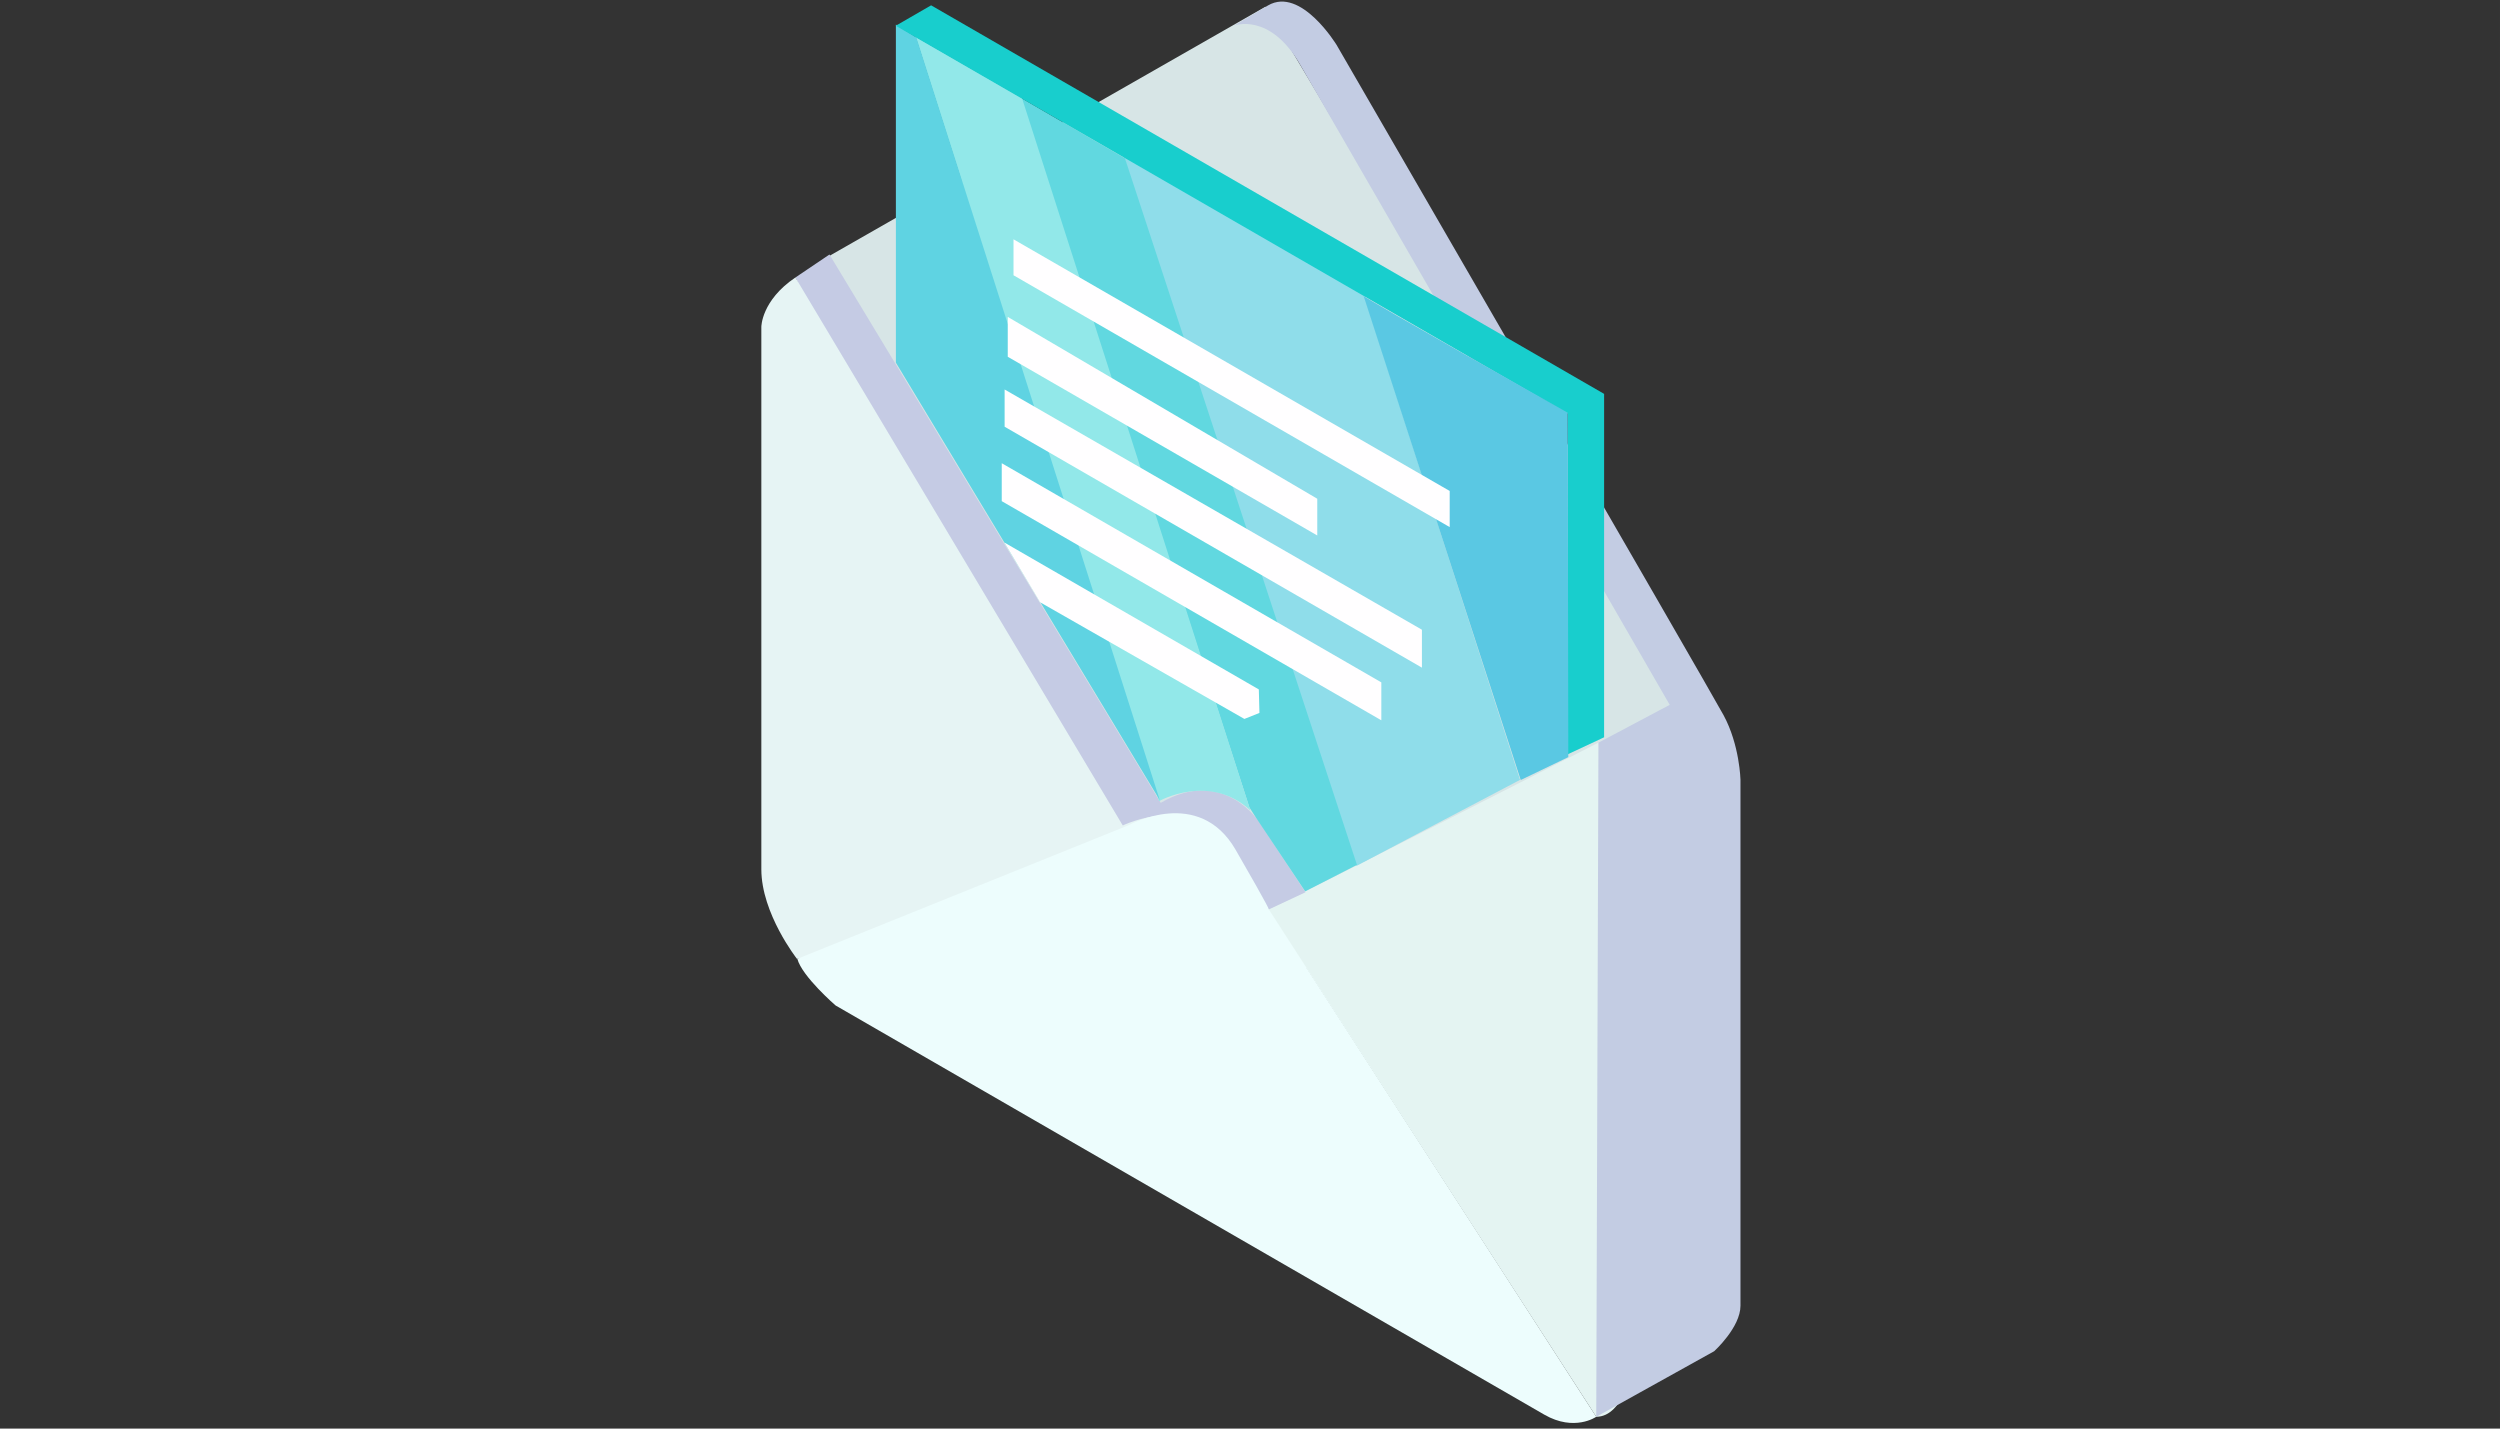
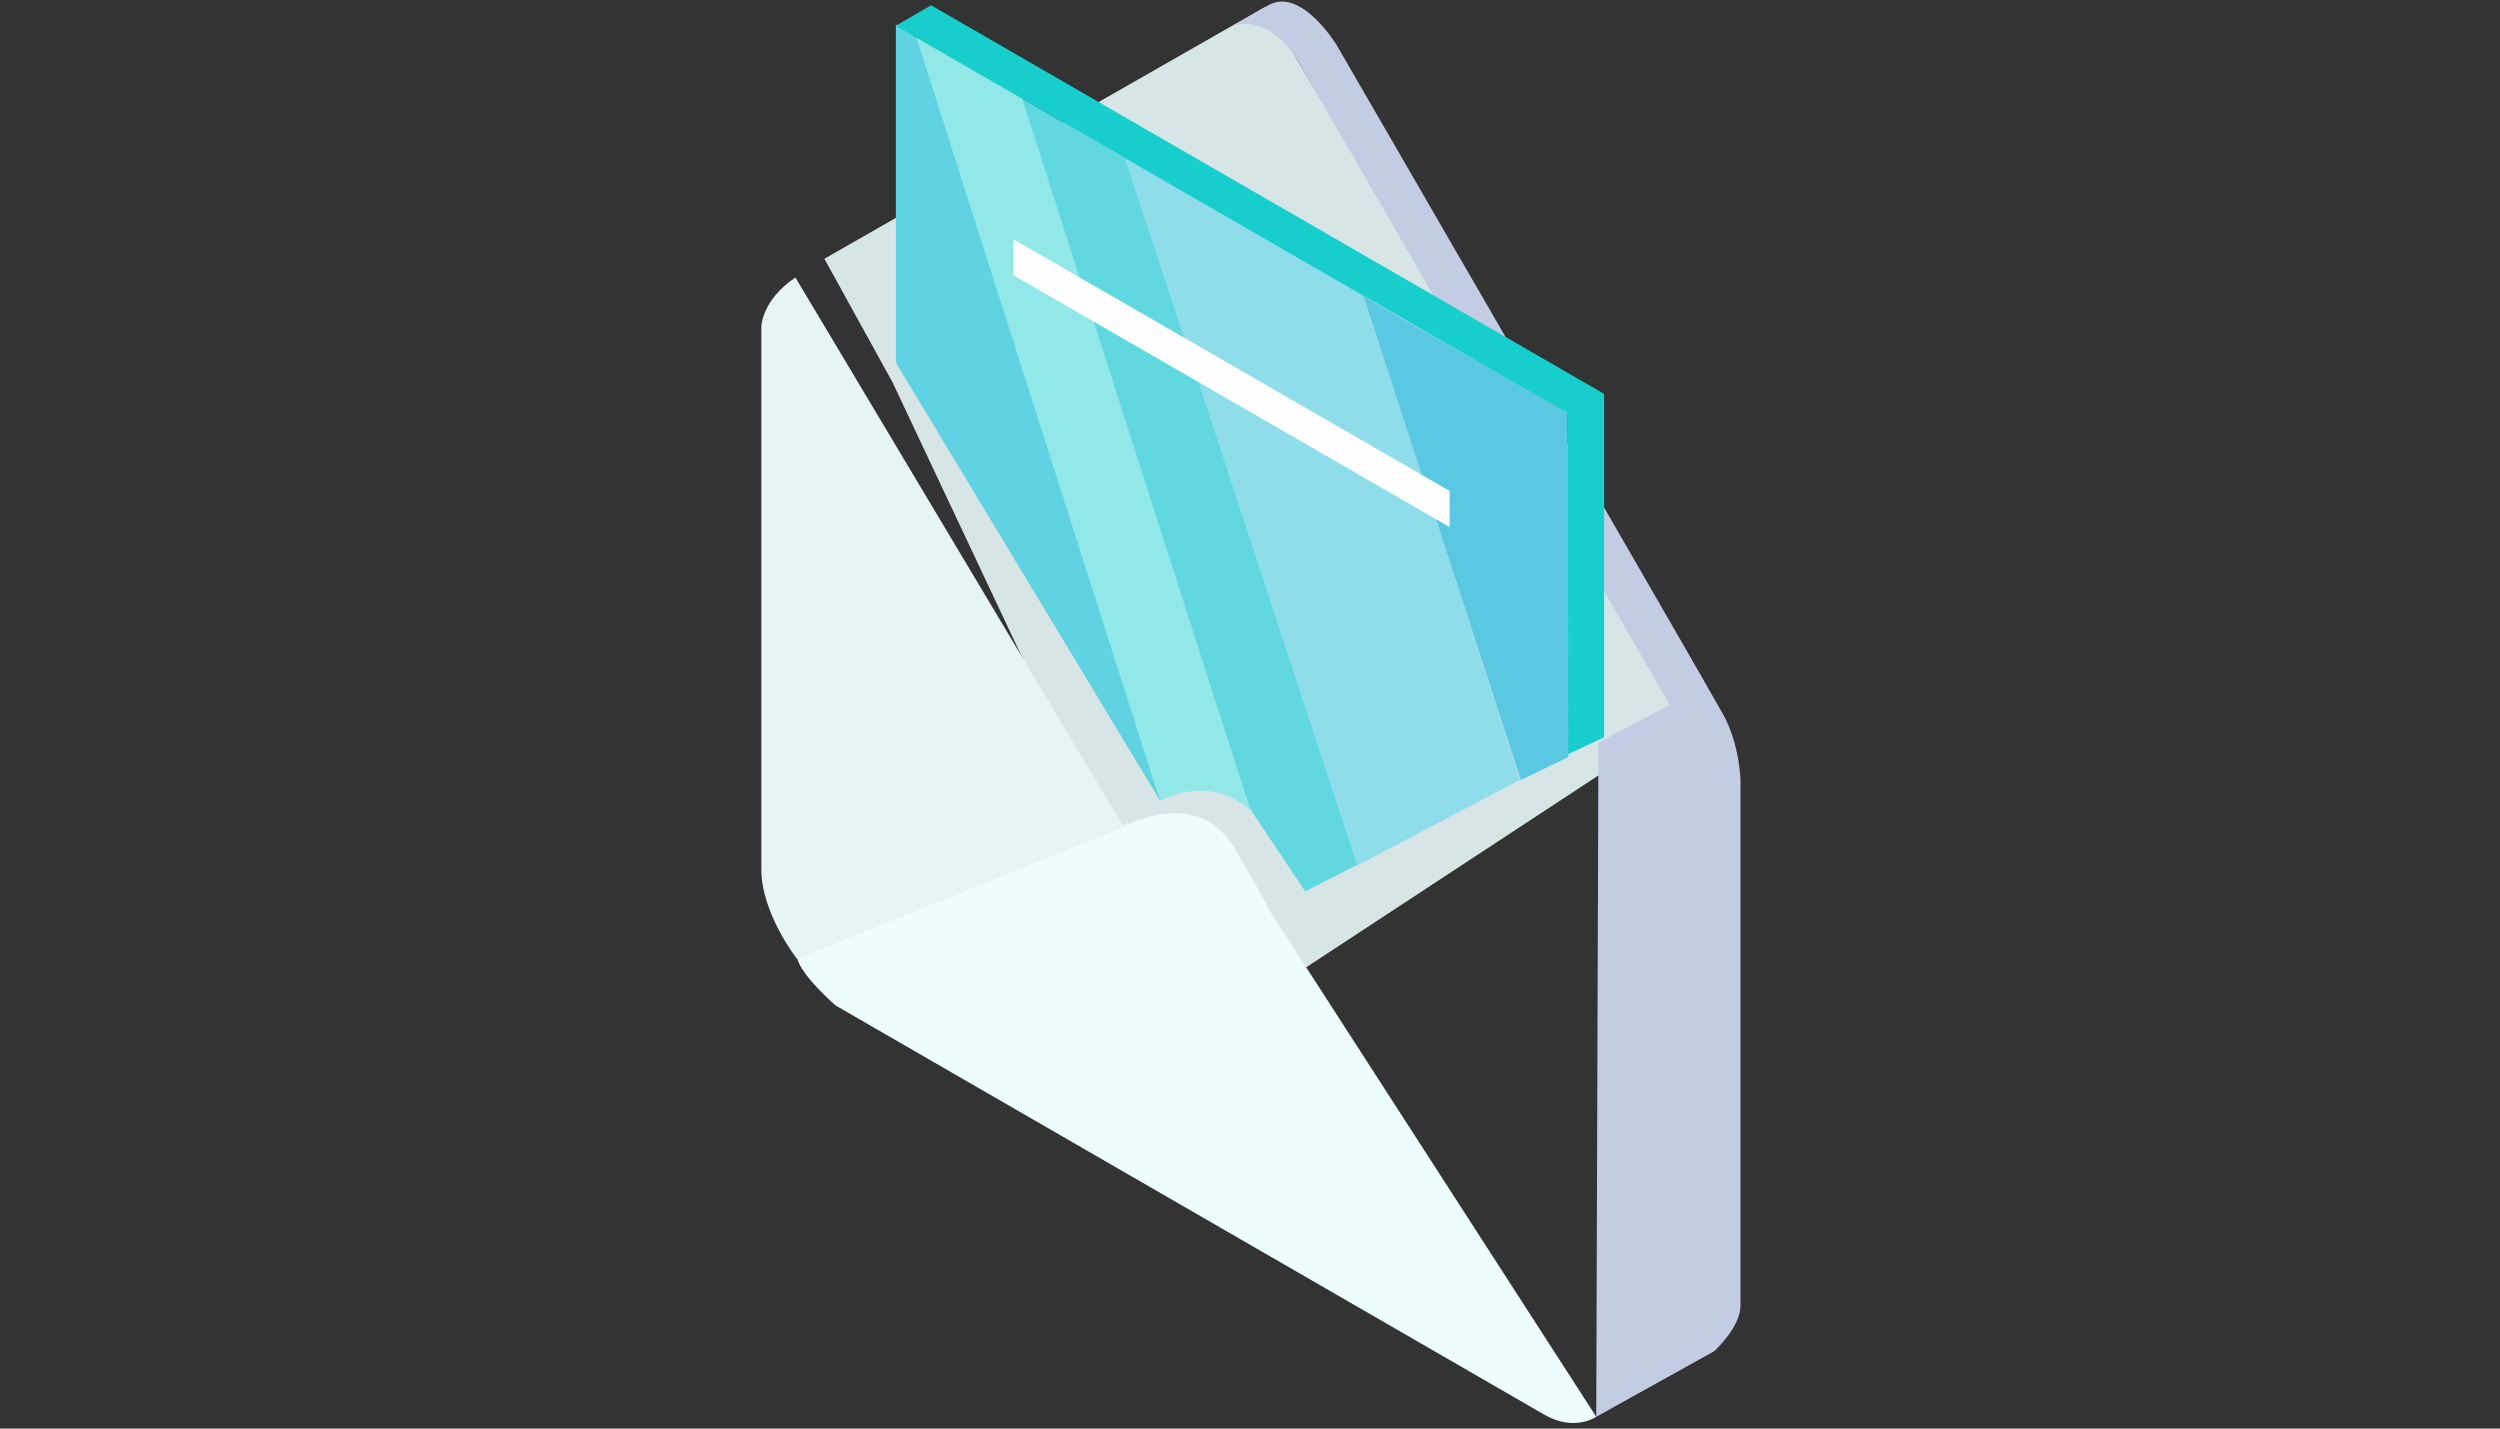
<svg xmlns="http://www.w3.org/2000/svg" width="793.701" height="453.543" viewBox="0 0 210 120">
  <rect x="0" y="0" width="210" height="120" fill="#333333" stroke="none" />
  <g transform="matrix(-.811 0 0 .811 253.425 -205.542)">
    <path d="M181.416 254.138l45.685 26.106-7.056 12.788-31.938 67.766-50.543-33.185z" fill="#d7e5e6" />
-     <path d="M146.927 330.364s-3.555 5.488-3.555 10.726v53.819s.87 5.278 3.78 5.278l33.999-52.564c-.441 0-34.224-17.259-34.224-17.259z" fill="#e4f4f2" />
-     <path d="M230.099 282.183l-32.279 73.29-20.549-9.613 4.762-7.232s3.704-5.821 10.231-2.028l34.308-56.797z" fill="#c5cbe4" />
    <path d="M147.152 400.188l-12.215-6.791s-2.724-2.468-2.724-4.718v-54.461s.078-3.616 1.754-6.703 40.082-69.423 40.082-69.423 3.685-6.058 7.089-4.093l3.518 2.091s-3.684-1.401-6.798 3.991l-38.316 66.366 7.384 3.917z" fill="#c3cce3" />
    <path d="M196.194 338.939s-7.543-3.644-11.069 2.463l-3.679 6.392 48.495 4.958s3.687-4.688 3.687-9.274v-56.18s0-2.734-3.528-5.115z" fill="#e6f4f4" />
    <path d="M155.046 334.218l16.14-50.183s24.783-14.817 24.871-14.376-24.077 73.466-24.077 73.466z" fill="#8fddea" />
    <path d="M195.968 269.836l10.936-6.35-23.812 73.554-.711 1.119-5.083 7.608-5.363-2.744z" fill="#61d8e0" />
    <path d="M147.152 400.188s2.254 1.583 5.387-.226l73.398-42.376s3.473-3.003 3.963-4.832l-34.331-13.845s-7.25-4.057-11.063 2.547-3.405 6.121-3.405 6.121z" fill="#edfdfd" />
    <path d="M206.64 263.574l11.024-6.35-25.224 79.199s-5.196-2.972-9.468.957z" fill="#92e8e9" />
    <path d="M217.576 257.313l2.117-1.323v35.013l-27.34 45.332z" fill="#5fd3e2" />
-     <path d="M176.048 305.1v3.804l32.057-18.508v-4.13zm-10.84 13.567v3.929l43.222-24.954v-3.857zm4.204 5.453v3.929l39.316-22.699v-3.93zm12.688.732l26.357-15.217-3.699 6.188-21.162 12.085-1.559-.624z" fill="#fffeff" />
    <path d="M150.107 331.572v-35.278l69.601-40.184-3.664-2.116-69.706 40.245v35.568z" fill="#18cecd" />
    <path d="M154.972 334.231l16.277-50.14c-.125.249-21.141 12.098-21.141 12.098l-.062 35.672z" fill="#5ac8e3" />
    <path d="M162.331 304.296v3.742l45.179-26.084v-3.725z" fill="#fffeff" />
  </g>
</svg>